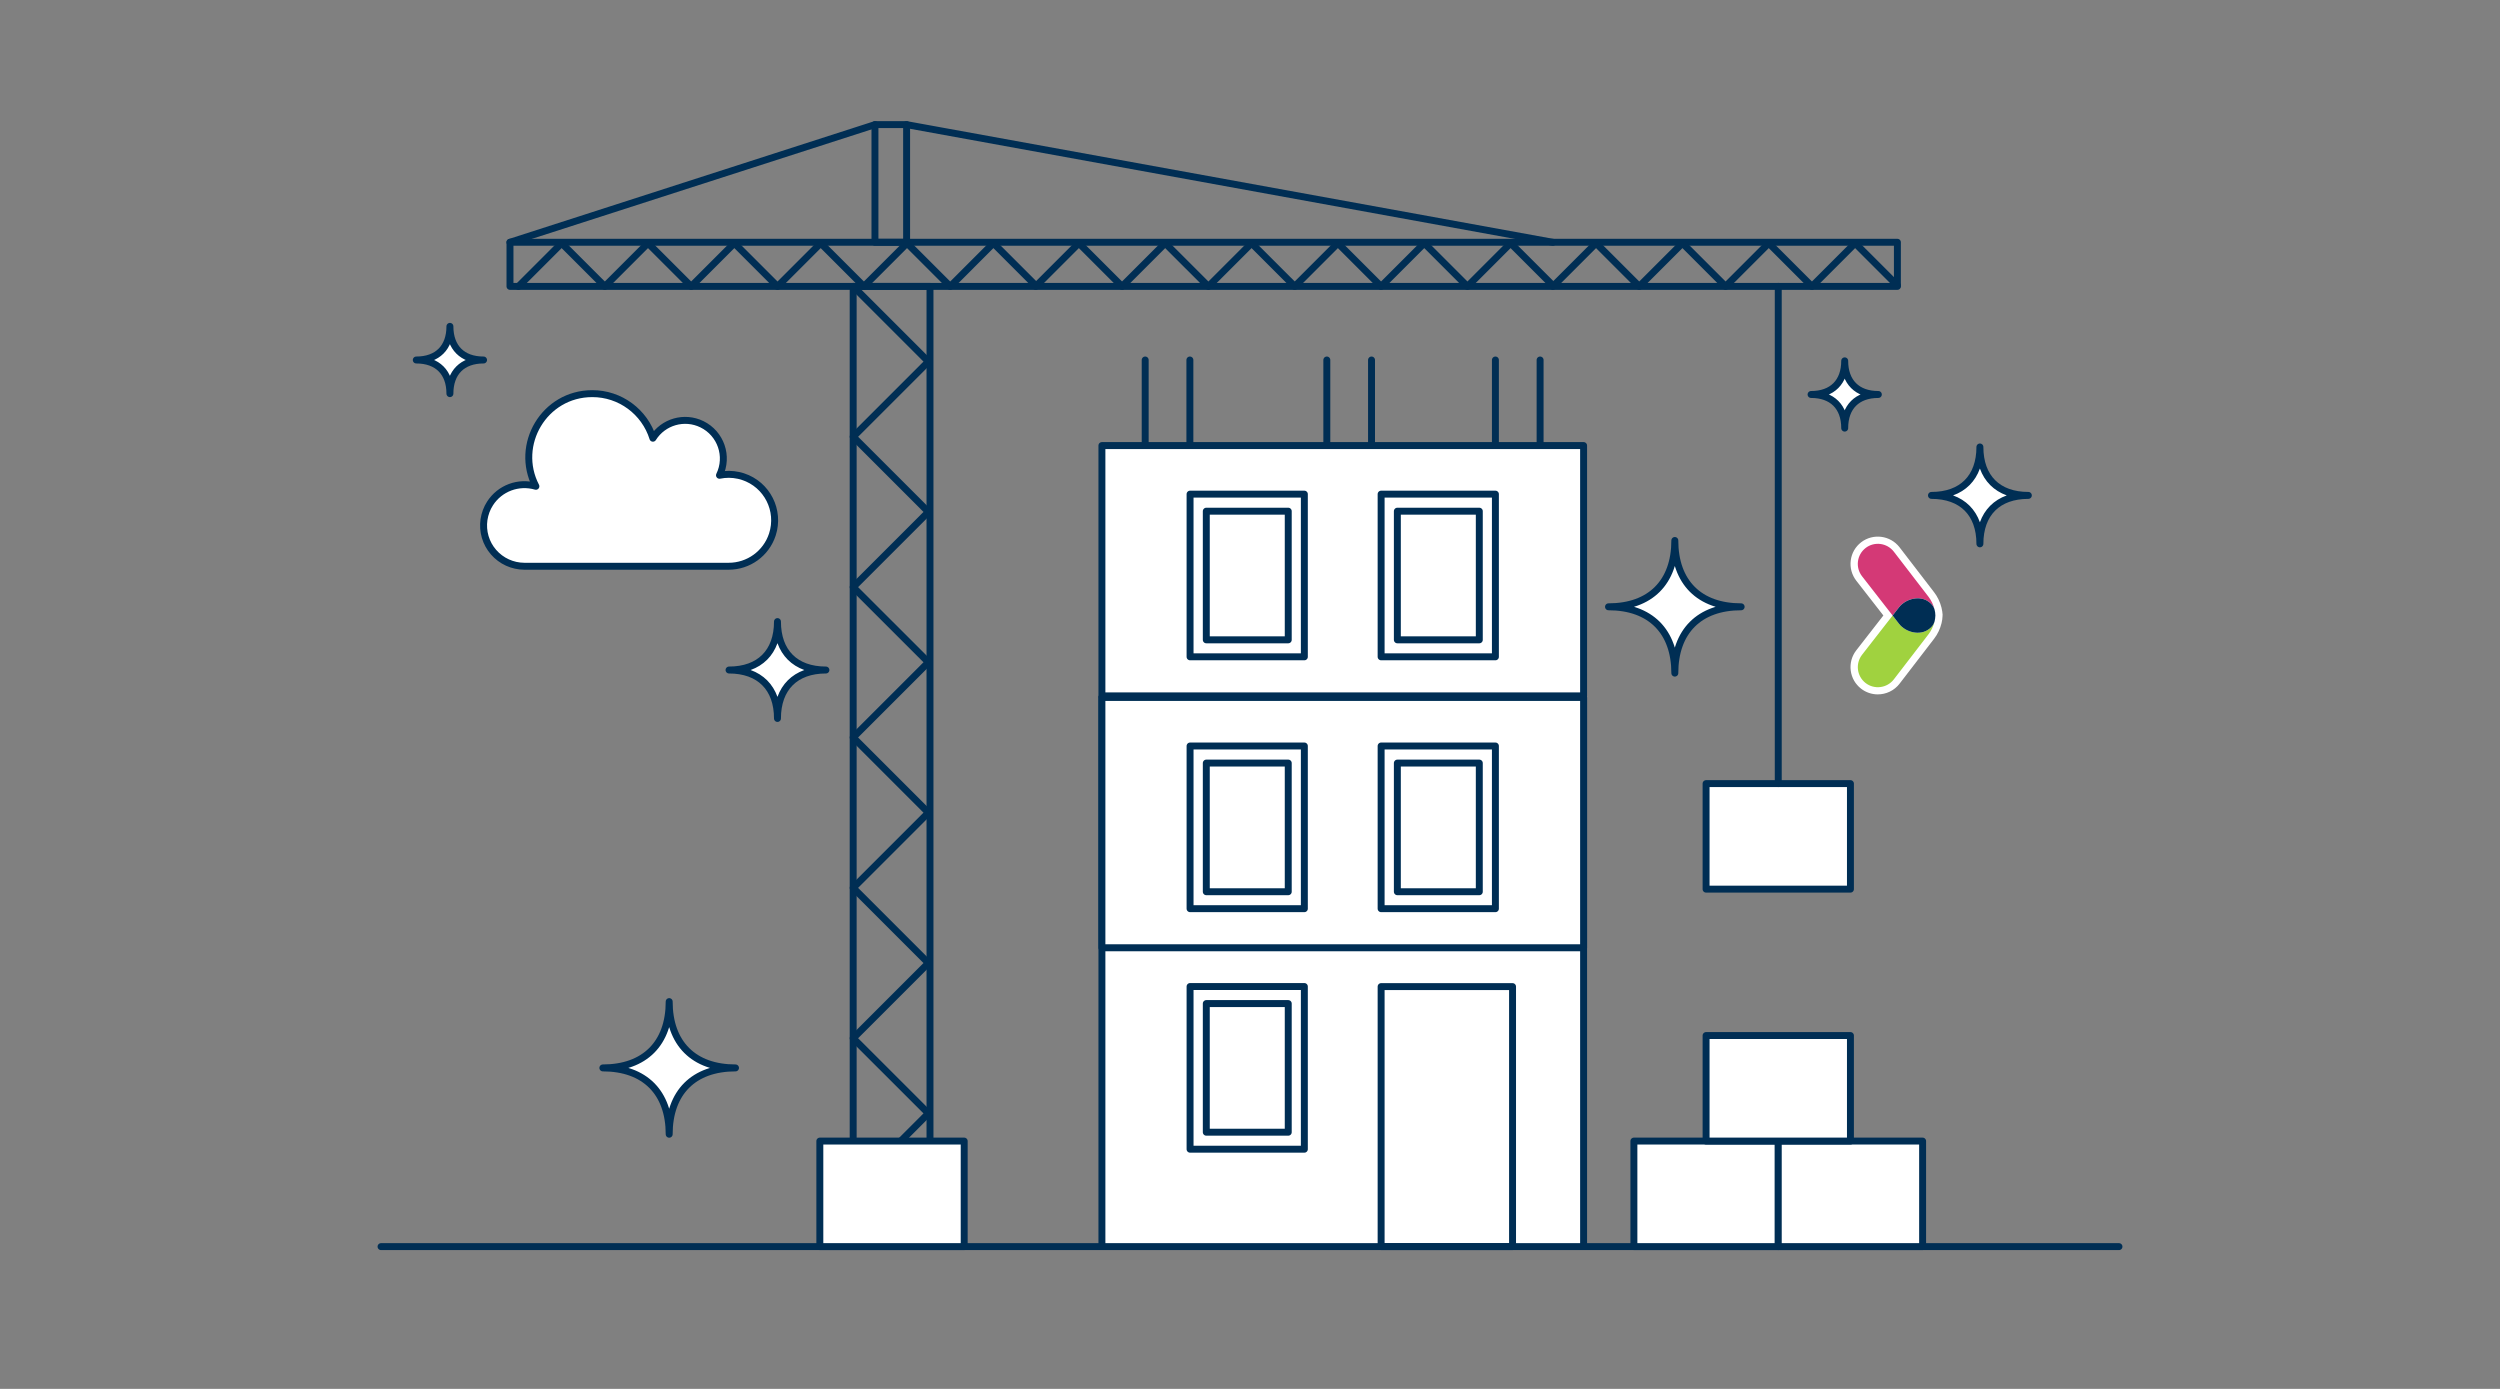
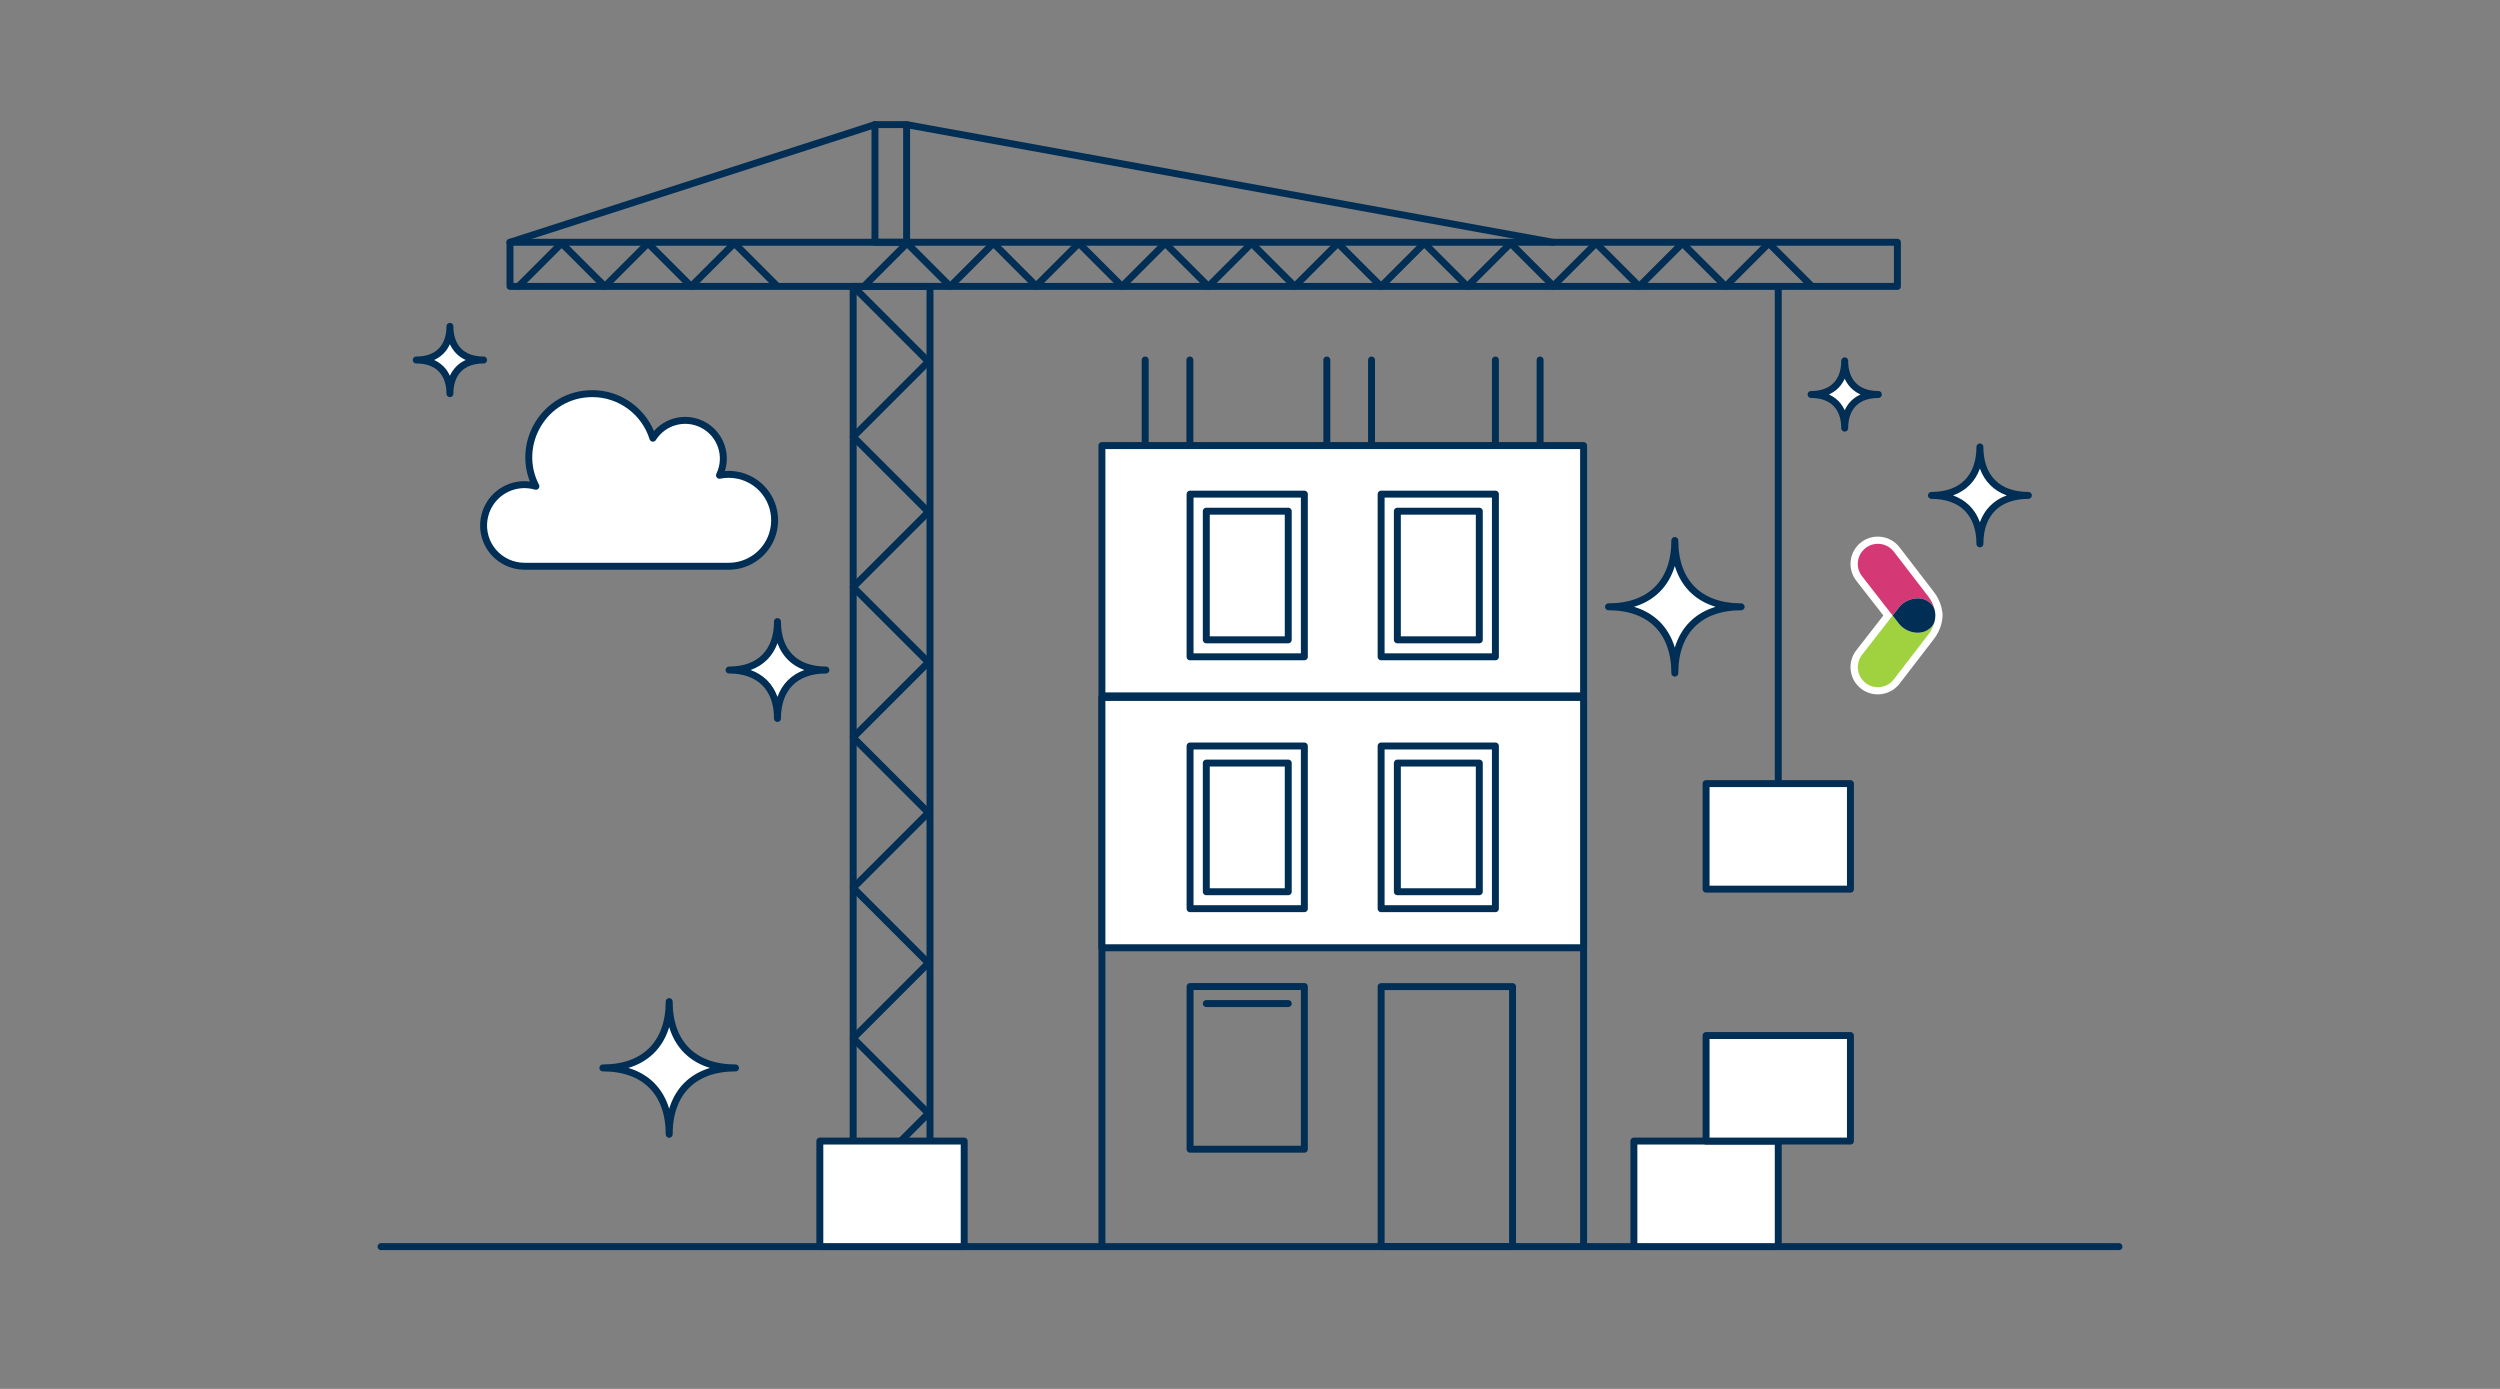
<svg xmlns="http://www.w3.org/2000/svg" width="486" height="270" viewBox="0 0 486 270" fill="none">
  <rect x="0" y="0" width="486" height="270" fill="#808080" stroke="none" />
  <path d="M141.657 110.079C145.522 110.079 148.939 107.599 150.145 103.928C151.681 99.237 149.133 94.192 144.442 92.656C144.155 92.563 143.868 92.479 143.572 92.42C142.349 92.15 141.092 92.141 139.868 92.394C141.666 88.707 140.13 84.269 136.451 82.472C133.042 80.81 128.942 81.983 126.925 85.189C125.314 80.033 120.538 76.515 115.138 76.523C105.789 76.523 99.984 86.471 104.178 94.537C100.803 93.55 97.175 94.9 95.268 97.862C94.652 98.815 94.255 99.895 94.087 101.018C93.757 103.296 94.433 105.599 95.943 107.337C97.453 109.075 99.638 110.071 101.933 110.079H141.649H141.657Z" fill="white" stroke="#002E54" stroke-width="1.35" stroke-linecap="round" stroke-linejoin="round" />
  <path d="M377.645 119.582V119.532C377.62 119.127 377.561 118.696 377.442 118.199C377.442 118.199 377.426 118.156 377.426 118.131V118.114C377.426 118.114 377.426 118.097 377.417 118.089C377.147 117.026 376.649 115.98 376 115.144L369.266 106.386C367.469 104.066 364.12 103.636 361.799 105.424C360.677 106.293 359.96 107.551 359.783 108.96C359.606 110.369 359.994 111.761 360.863 112.891L366.128 119.65L360.863 126.417C359.985 127.547 359.606 128.948 359.783 130.357C359.96 131.766 360.677 133.015 361.799 133.884C362.761 134.626 363.909 134.989 365.039 134.989C366.634 134.989 368.212 134.281 369.266 132.922L375.991 124.172C376.666 123.303 377.181 122.223 377.442 121.118C377.552 120.646 377.62 120.181 377.628 119.768V119.734V119.675V119.566L377.645 119.582Z" fill="white" />
  <path d="M375.131 122.187L374.971 122.306C373.266 123.63 370.49 122.955 369.157 121.243L367.925 119.656L361.985 127.284C360.661 128.997 360.964 131.452 362.669 132.777C364.373 134.101 366.837 133.781 368.162 132.068L374.895 123.31C375.426 122.626 375.865 121.723 376.084 120.795C375.924 121.335 375.612 121.816 375.131 122.187Z" fill="#A0D23F" />
  <path d="M374.97 117.007L375.131 117.125C375.62 117.496 375.924 117.977 376.084 118.517C375.865 117.589 375.426 116.686 374.894 116.003L368.161 107.245C366.837 105.532 364.373 105.211 362.668 106.536C360.964 107.861 360.652 110.316 361.985 112.029L367.925 119.656L369.157 118.07C370.482 116.357 373.258 115.691 374.97 117.007Z" fill="#D43976" />
  <path d="M376.236 119.66C376.236 119.66 376.236 119.652 376.236 119.643C376.236 119.272 376.177 118.892 376.084 118.521C375.924 117.981 375.611 117.5 375.13 117.129L374.97 117.011C373.266 115.686 370.49 116.361 369.157 118.074L367.925 119.66L369.157 121.246C370.481 122.959 373.257 123.626 374.97 122.309L375.13 122.191C375.62 121.82 375.924 121.339 376.084 120.799C376.168 120.428 376.227 120.048 376.236 119.677C376.236 119.677 376.236 119.668 376.236 119.66Z" fill="#002E54" />
  <path d="M394.309 96.307C388.377 96.307 384.893 99.792 384.893 105.723C384.893 99.792 381.408 96.307 375.477 96.307C381.408 96.307 384.893 92.822 384.893 86.891C384.893 92.822 388.377 96.307 394.309 96.307Z" fill="white" stroke="#002E54" stroke-width="1.35" stroke-linecap="round" stroke-linejoin="round" />
  <path d="M160.557 130.252C154.626 130.252 151.141 133.737 151.141 139.668C151.141 133.737 147.656 130.252 141.725 130.252C147.656 130.252 151.141 126.768 151.141 120.836C151.141 126.768 154.626 130.252 160.557 130.252Z" fill="white" stroke="#002E54" stroke-width="1.35" stroke-linecap="round" stroke-linejoin="round" />
  <path d="M365.149 76.688C361.023 76.688 358.61 79.109 358.61 83.227C358.61 79.101 356.189 76.688 352.071 76.688C356.197 76.688 358.61 74.266 358.61 70.148C358.61 74.274 361.032 76.688 365.149 76.688Z" fill="white" stroke="#002E54" stroke-width="1.35" stroke-linecap="round" stroke-linejoin="round" />
  <path d="M94.002 69.984C89.876 69.984 87.463 72.406 87.463 76.523C87.463 72.397 85.041 69.984 80.924 69.984C85.05 69.984 87.463 67.563 87.463 63.445C87.463 67.571 89.885 69.984 94.002 69.984Z" fill="white" stroke="#002E54" stroke-width="1.35" stroke-linecap="round" stroke-linejoin="round" />
  <path d="M338.478 117.963C330.353 117.963 325.586 122.73 325.586 130.855C325.586 122.73 320.819 117.963 312.693 117.963C320.819 117.963 325.586 113.196 325.586 105.07C325.586 113.196 330.353 117.963 338.478 117.963Z" fill="white" stroke="#002E54" stroke-width="1.35" stroke-linecap="round" stroke-linejoin="round" />
  <path d="M142.981 207.603C134.856 207.603 130.089 212.371 130.089 220.496C130.089 212.371 125.322 207.603 117.196 207.603C125.322 207.603 130.089 202.836 130.089 194.711C130.089 202.836 134.856 207.603 142.981 207.603Z" fill="white" stroke="#002E54" stroke-width="1.35" stroke-linecap="round" stroke-linejoin="round" />
-   <path d="M214.212 242.033V135.586H307.851V242.033" fill="white" />
  <path d="M214.212 242.033V135.586H307.851V242.033" stroke="#002E54" stroke-width="1.35" stroke-linecap="round" stroke-linejoin="round" />
  <path d="M214.212 184.245V135.586H307.851V184.245H214.212Z" fill="white" stroke="#002E54" stroke-width="1.35" stroke-linecap="round" stroke-linejoin="round" />
  <path d="M290.706 145.023H268.49V176.647H290.706V145.023Z" stroke="#002E54" stroke-width="1.35" stroke-linecap="round" stroke-linejoin="round" />
  <path d="M287.575 148.344H271.646V173.352H287.575V148.344Z" fill="white" />
  <path d="M287.575 148.344H271.646V173.352H287.575V148.344Z" stroke="#002E54" stroke-width="1.35" stroke-linecap="round" stroke-linejoin="round" />
  <path d="M74.073 242.344H166.371H310.534H411.928" stroke="#002E54" stroke-width="1.35" stroke-linecap="round" stroke-linejoin="round" />
  <path d="M253.565 145.023H231.349V176.647H253.565V145.023Z" stroke="#002E54" stroke-width="1.35" stroke-linecap="round" stroke-linejoin="round" />
  <path d="M250.434 148.344H234.504V173.352H250.434V148.344Z" stroke="#002E54" stroke-width="1.35" stroke-linecap="round" stroke-linejoin="round" />
  <path d="M214.212 135.276V86.617H307.851V135.276H214.212Z" fill="white" stroke="#002E54" stroke-width="1.35" stroke-linecap="round" stroke-linejoin="round" />
  <path d="M290.706 96.062H268.49V127.686H290.706V96.062Z" stroke="#002E54" stroke-width="1.35" stroke-linecap="round" stroke-linejoin="round" />
  <path d="M287.576 99.375H271.646V124.384H287.576V99.375Z" fill="white" />
  <path d="M287.576 99.375H271.646V124.384H287.576V99.375Z" stroke="#002E54" stroke-width="1.35" stroke-linecap="round" stroke-linejoin="round" />
  <path d="M253.565 96.062H231.349V127.686H253.565V96.062Z" stroke="#002E54" stroke-width="1.35" stroke-linecap="round" stroke-linejoin="round" />
  <path d="M250.434 99.375H234.504V124.384H250.434V99.375Z" stroke="#002E54" stroke-width="1.35" stroke-linecap="round" stroke-linejoin="round" />
  <path d="M253.565 191.781H231.349V223.405H253.565V191.781Z" stroke="#002E54" stroke-width="1.35" stroke-linecap="round" stroke-linejoin="round" />
-   <path d="M250.434 195.094H234.504V220.102H250.434V195.094Z" stroke="#002E54" stroke-width="1.35" stroke-linecap="round" stroke-linejoin="round" />
+   <path d="M250.434 195.094H234.504H250.434V195.094Z" stroke="#002E54" stroke-width="1.35" stroke-linecap="round" stroke-linejoin="round" />
  <path d="M294.039 191.797H268.49V242.337H294.039V191.797Z" stroke="#002E54" stroke-width="1.35" stroke-linecap="round" stroke-linejoin="round" />
  <path d="M299.396 86.311V69.984" stroke="#002E54" stroke-width="1.35" stroke-linecap="round" stroke-linejoin="round" />
  <path d="M290.706 86.311V69.984" stroke="#002E54" stroke-width="1.35" stroke-linecap="round" stroke-linejoin="round" />
  <path d="M231.314 86.311V69.984" stroke="#002E54" stroke-width="1.35" stroke-linecap="round" stroke-linejoin="round" />
  <path d="M222.624 86.311V69.984" stroke="#002E54" stroke-width="1.35" stroke-linecap="round" stroke-linejoin="round" />
  <path d="M266.625 86.311V69.984" stroke="#002E54" stroke-width="1.35" stroke-linecap="round" stroke-linejoin="round" />
  <path d="M257.935 86.311V69.984" stroke="#002E54" stroke-width="1.35" stroke-linecap="round" stroke-linejoin="round" />
  <path d="M180.791 55.672H165.856V242.031H180.791V55.672Z" stroke="#002E54" stroke-width="1.35" stroke-linecap="round" stroke-linejoin="round" />
  <path d="M165.856 55.672L180.479 70.294L166.169 84.604" stroke="#002E54" stroke-width="1.35" stroke-linecap="round" stroke-linejoin="round" />
  <path d="M165.856 84.898L180.479 99.521L166.169 113.831" stroke="#002E54" stroke-width="1.35" stroke-linecap="round" stroke-linejoin="round" />
  <path d="M165.856 114.133L180.479 128.747L166.169 143.057" stroke="#002E54" stroke-width="1.35" stroke-linecap="round" stroke-linejoin="round" />
  <path d="M165.856 143.359L180.479 157.982L166.169 172.292" stroke="#002E54" stroke-width="1.35" stroke-linecap="round" stroke-linejoin="round" />
  <path d="M165.856 172.594L180.479 187.216L166.169 201.526" stroke="#002E54" stroke-width="1.35" stroke-linecap="round" stroke-linejoin="round" />
  <path d="M165.856 201.828L180.479 216.442L166.169 230.76" stroke="#002E54" stroke-width="1.35" stroke-linecap="round" stroke-linejoin="round" />
  <path d="M99.141 47.099V55.672L368.854 55.672V47.099L99.141 47.099Z" stroke="#002E54" stroke-width="1.35" stroke-linecap="round" stroke-linejoin="round" />
  <path d="M100.786 55.677L109.181 47.281L117.4 55.499" stroke="#002E54" stroke-width="1.35" stroke-linecap="round" stroke-linejoin="round" />
  <path d="M117.577 55.677L125.972 47.281L134.191 55.499" stroke="#002E54" stroke-width="1.35" stroke-linecap="round" stroke-linejoin="round" />
  <path d="M134.359 55.677L142.755 47.281L150.973 55.499" stroke="#002E54" stroke-width="1.35" stroke-linecap="round" stroke-linejoin="round" />
-   <path d="M151.149 55.677L159.545 47.281L167.763 55.499" stroke="#002E54" stroke-width="1.35" stroke-linecap="round" stroke-linejoin="round" />
  <path d="M167.932 55.677L176.327 47.281L184.545 55.499" stroke="#002E54" stroke-width="1.35" stroke-linecap="round" stroke-linejoin="round" />
  <path d="M184.723 55.677L193.118 47.281L201.336 55.499" stroke="#002E54" stroke-width="1.35" stroke-linecap="round" stroke-linejoin="round" />
  <path d="M201.336 55.677L209.731 47.281L217.949 55.499" stroke="#002E54" stroke-width="1.35" stroke-linecap="round" stroke-linejoin="round" />
  <path d="M218.118 55.677L226.513 47.281L234.732 55.499" stroke="#002E54" stroke-width="1.35" stroke-linecap="round" stroke-linejoin="round" />
  <path d="M234.909 55.677L243.304 47.281L251.523 55.499" stroke="#002E54" stroke-width="1.35" stroke-linecap="round" stroke-linejoin="round" />
  <path d="M251.691 55.677L260.087 47.281L268.305 55.499" stroke="#002E54" stroke-width="1.35" stroke-linecap="round" stroke-linejoin="round" />
  <path d="M268.481 55.677L276.877 47.281L285.095 55.499" stroke="#002E54" stroke-width="1.35" stroke-linecap="round" stroke-linejoin="round" />
  <path d="M285.264 55.677L293.659 47.281L301.877 55.499" stroke="#002E54" stroke-width="1.35" stroke-linecap="round" stroke-linejoin="round" />
  <path d="M301.877 55.677L310.272 47.281L318.49 55.499" stroke="#002E54" stroke-width="1.35" stroke-linecap="round" stroke-linejoin="round" />
  <path d="M318.668 55.677L327.063 47.281L335.281 55.499" stroke="#002E54" stroke-width="1.35" stroke-linecap="round" stroke-linejoin="round" />
  <path d="M335.45 55.677L343.845 47.281L352.064 55.499" stroke="#002E54" stroke-width="1.35" stroke-linecap="round" stroke-linejoin="round" />
-   <path d="M352.24 55.677L360.636 47.281L368.854 55.499" stroke="#002E54" stroke-width="1.35" stroke-linecap="round" stroke-linejoin="round" />
  <path d="M176.243 24.227H170.092V47.101H176.243V24.227Z" stroke="#002E54" stroke-width="1.35" stroke-linecap="round" stroke-linejoin="round" />
  <path d="M170.092 24.227L99.133 47.101" stroke="#002E54" stroke-width="1.35" stroke-linecap="round" stroke-linejoin="round" />
  <path d="M176.243 24.227L301.878 47.101" stroke="#002E54" stroke-width="1.35" stroke-linecap="round" stroke-linejoin="round" />
  <path d="M345.693 221.828H317.63V242.34H345.693V221.828Z" fill="white" stroke="#002E54" stroke-width="1.35" stroke-linecap="round" stroke-linejoin="round" />
-   <path d="M373.756 221.828H345.693V242.34H373.756V221.828Z" fill="white" stroke="#002E54" stroke-width="1.35" stroke-linecap="round" stroke-linejoin="round" />
  <path d="M187.439 221.828H159.376V242.34H187.439V221.828Z" fill="white" stroke="#002E54" stroke-width="1.35" stroke-linecap="round" stroke-linejoin="round" />
  <path d="M359.725 201.312H331.662V221.824H359.725V201.312Z" fill="white" stroke="#002E54" stroke-width="1.35" stroke-linecap="round" stroke-linejoin="round" />
  <path d="M359.725 152.336H331.662V172.848H359.725V152.336Z" fill="white" stroke="#002E54" stroke-width="1.35" stroke-linecap="round" stroke-linejoin="round" />
  <path d="M345.693 55.672V152.332" stroke="#002E54" stroke-width="1.35" stroke-linecap="round" stroke-linejoin="round" />
</svg>